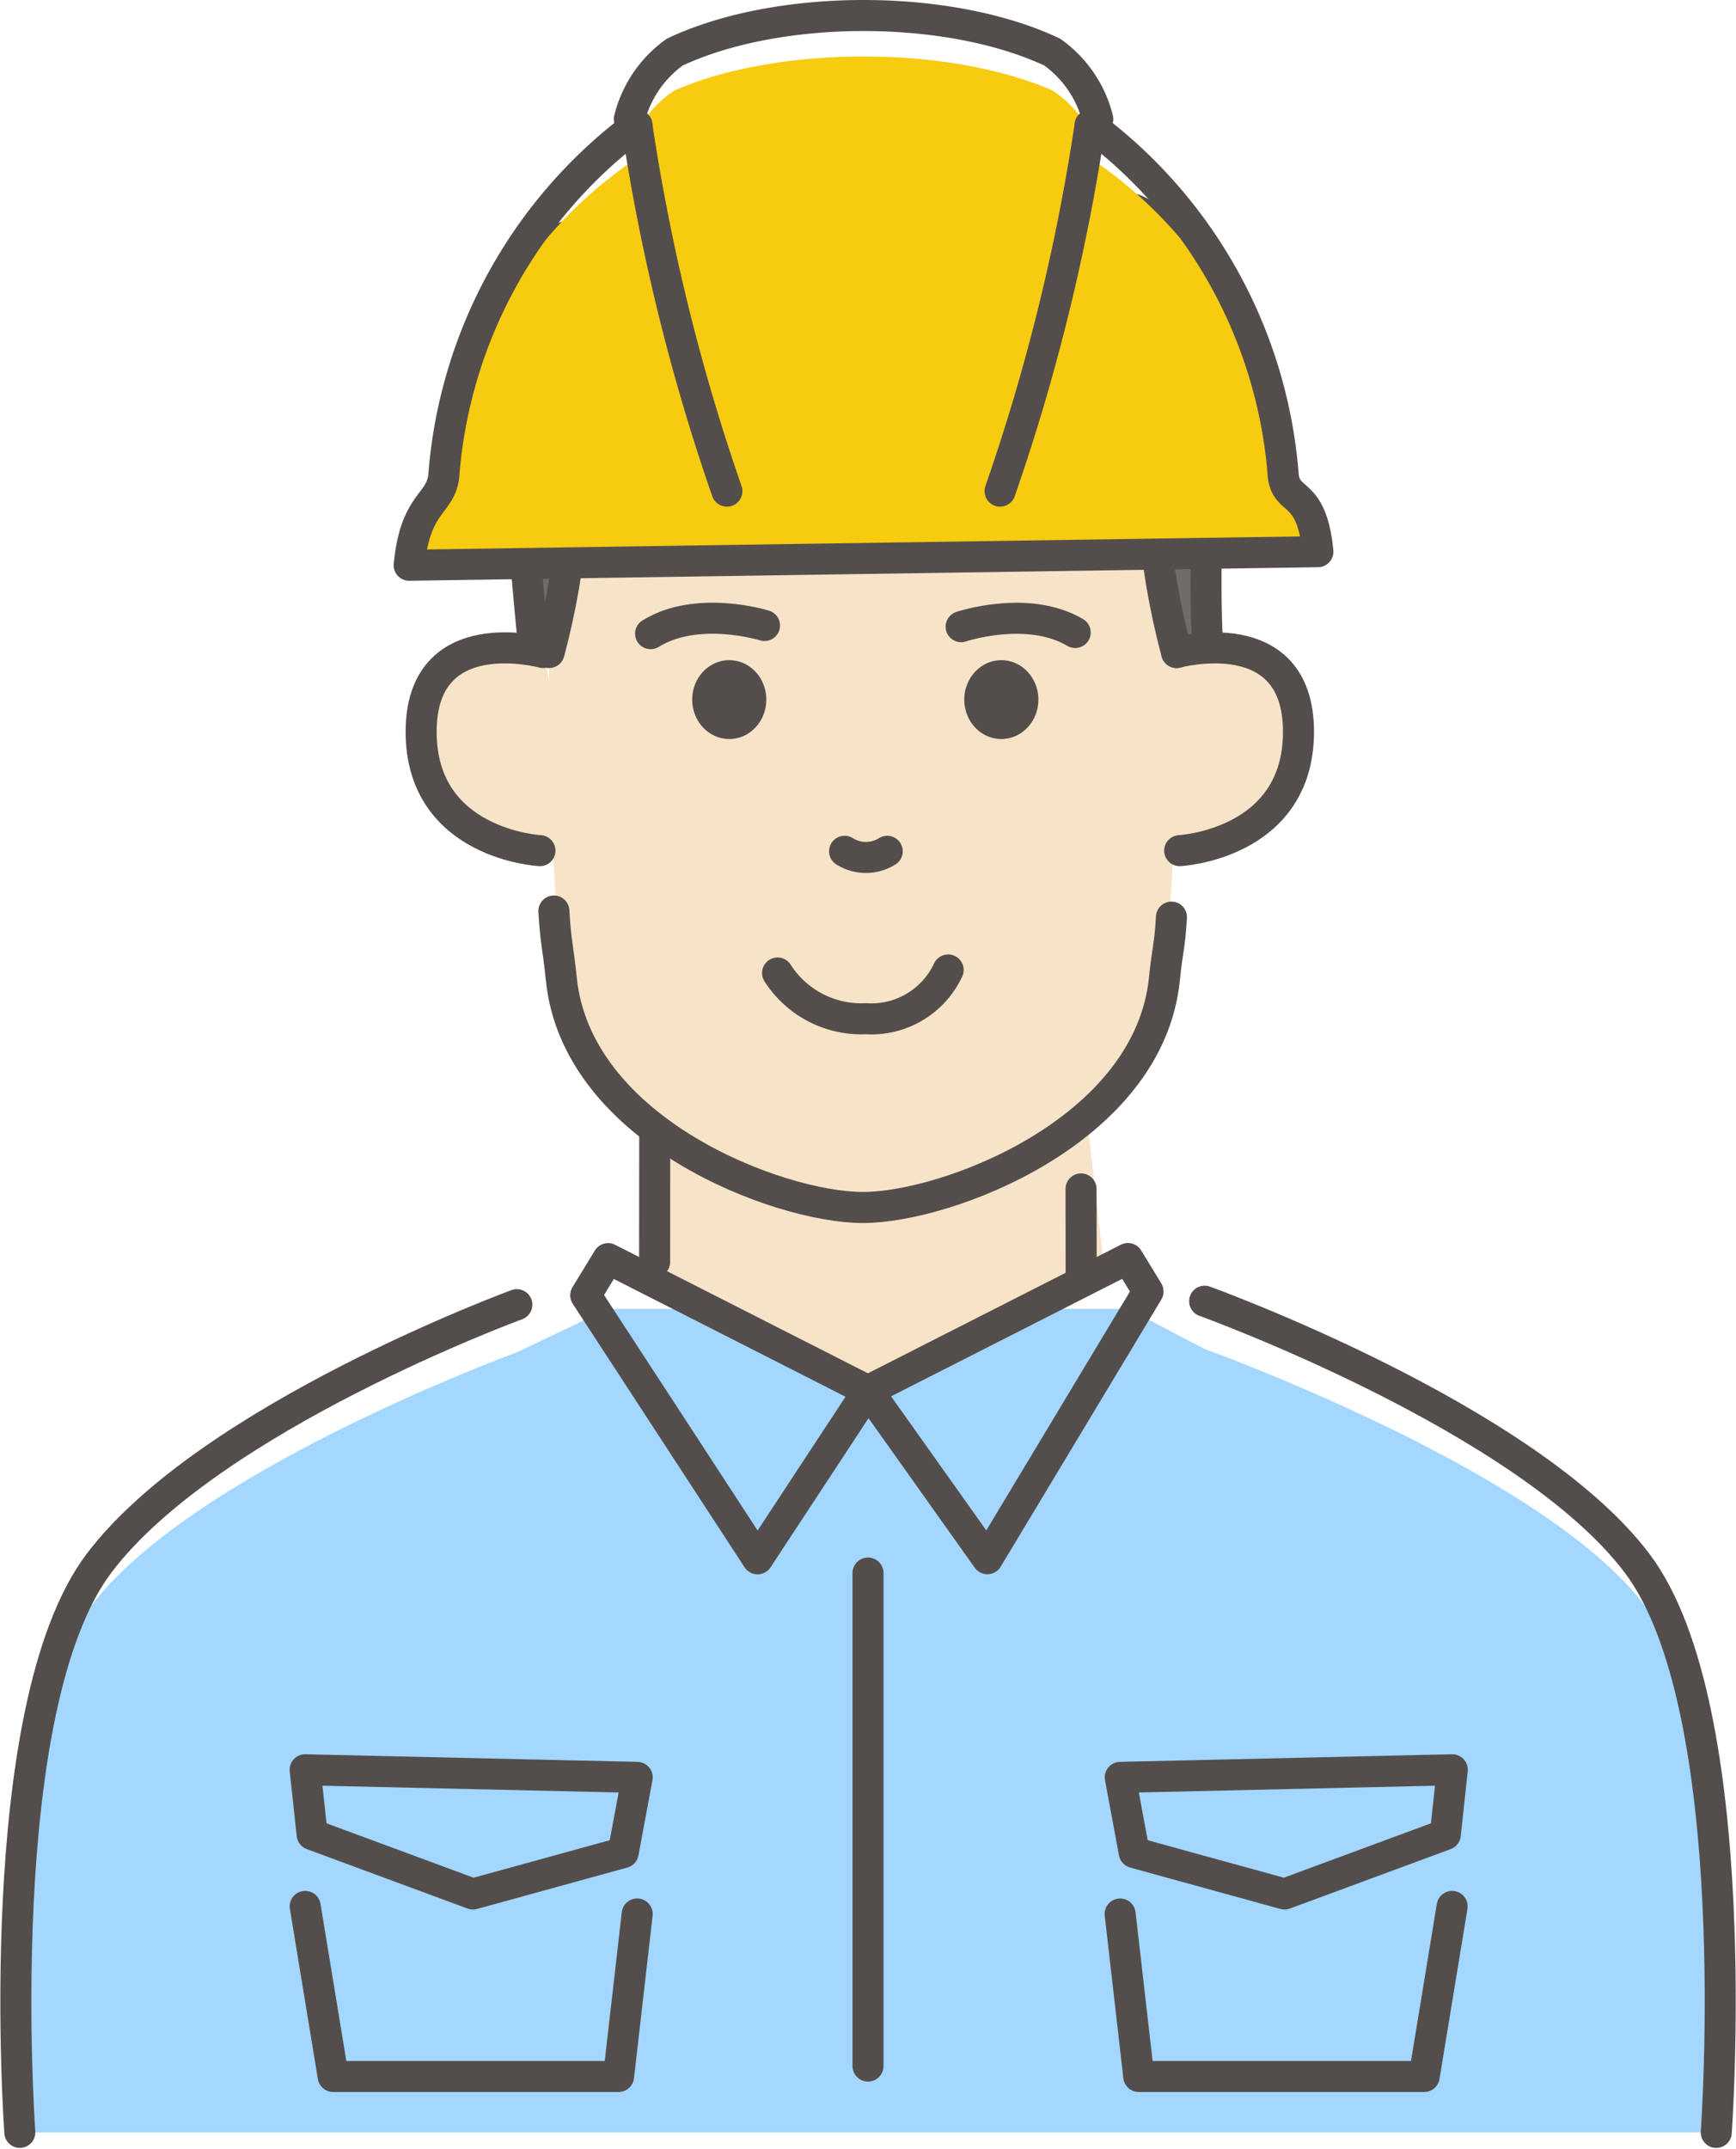
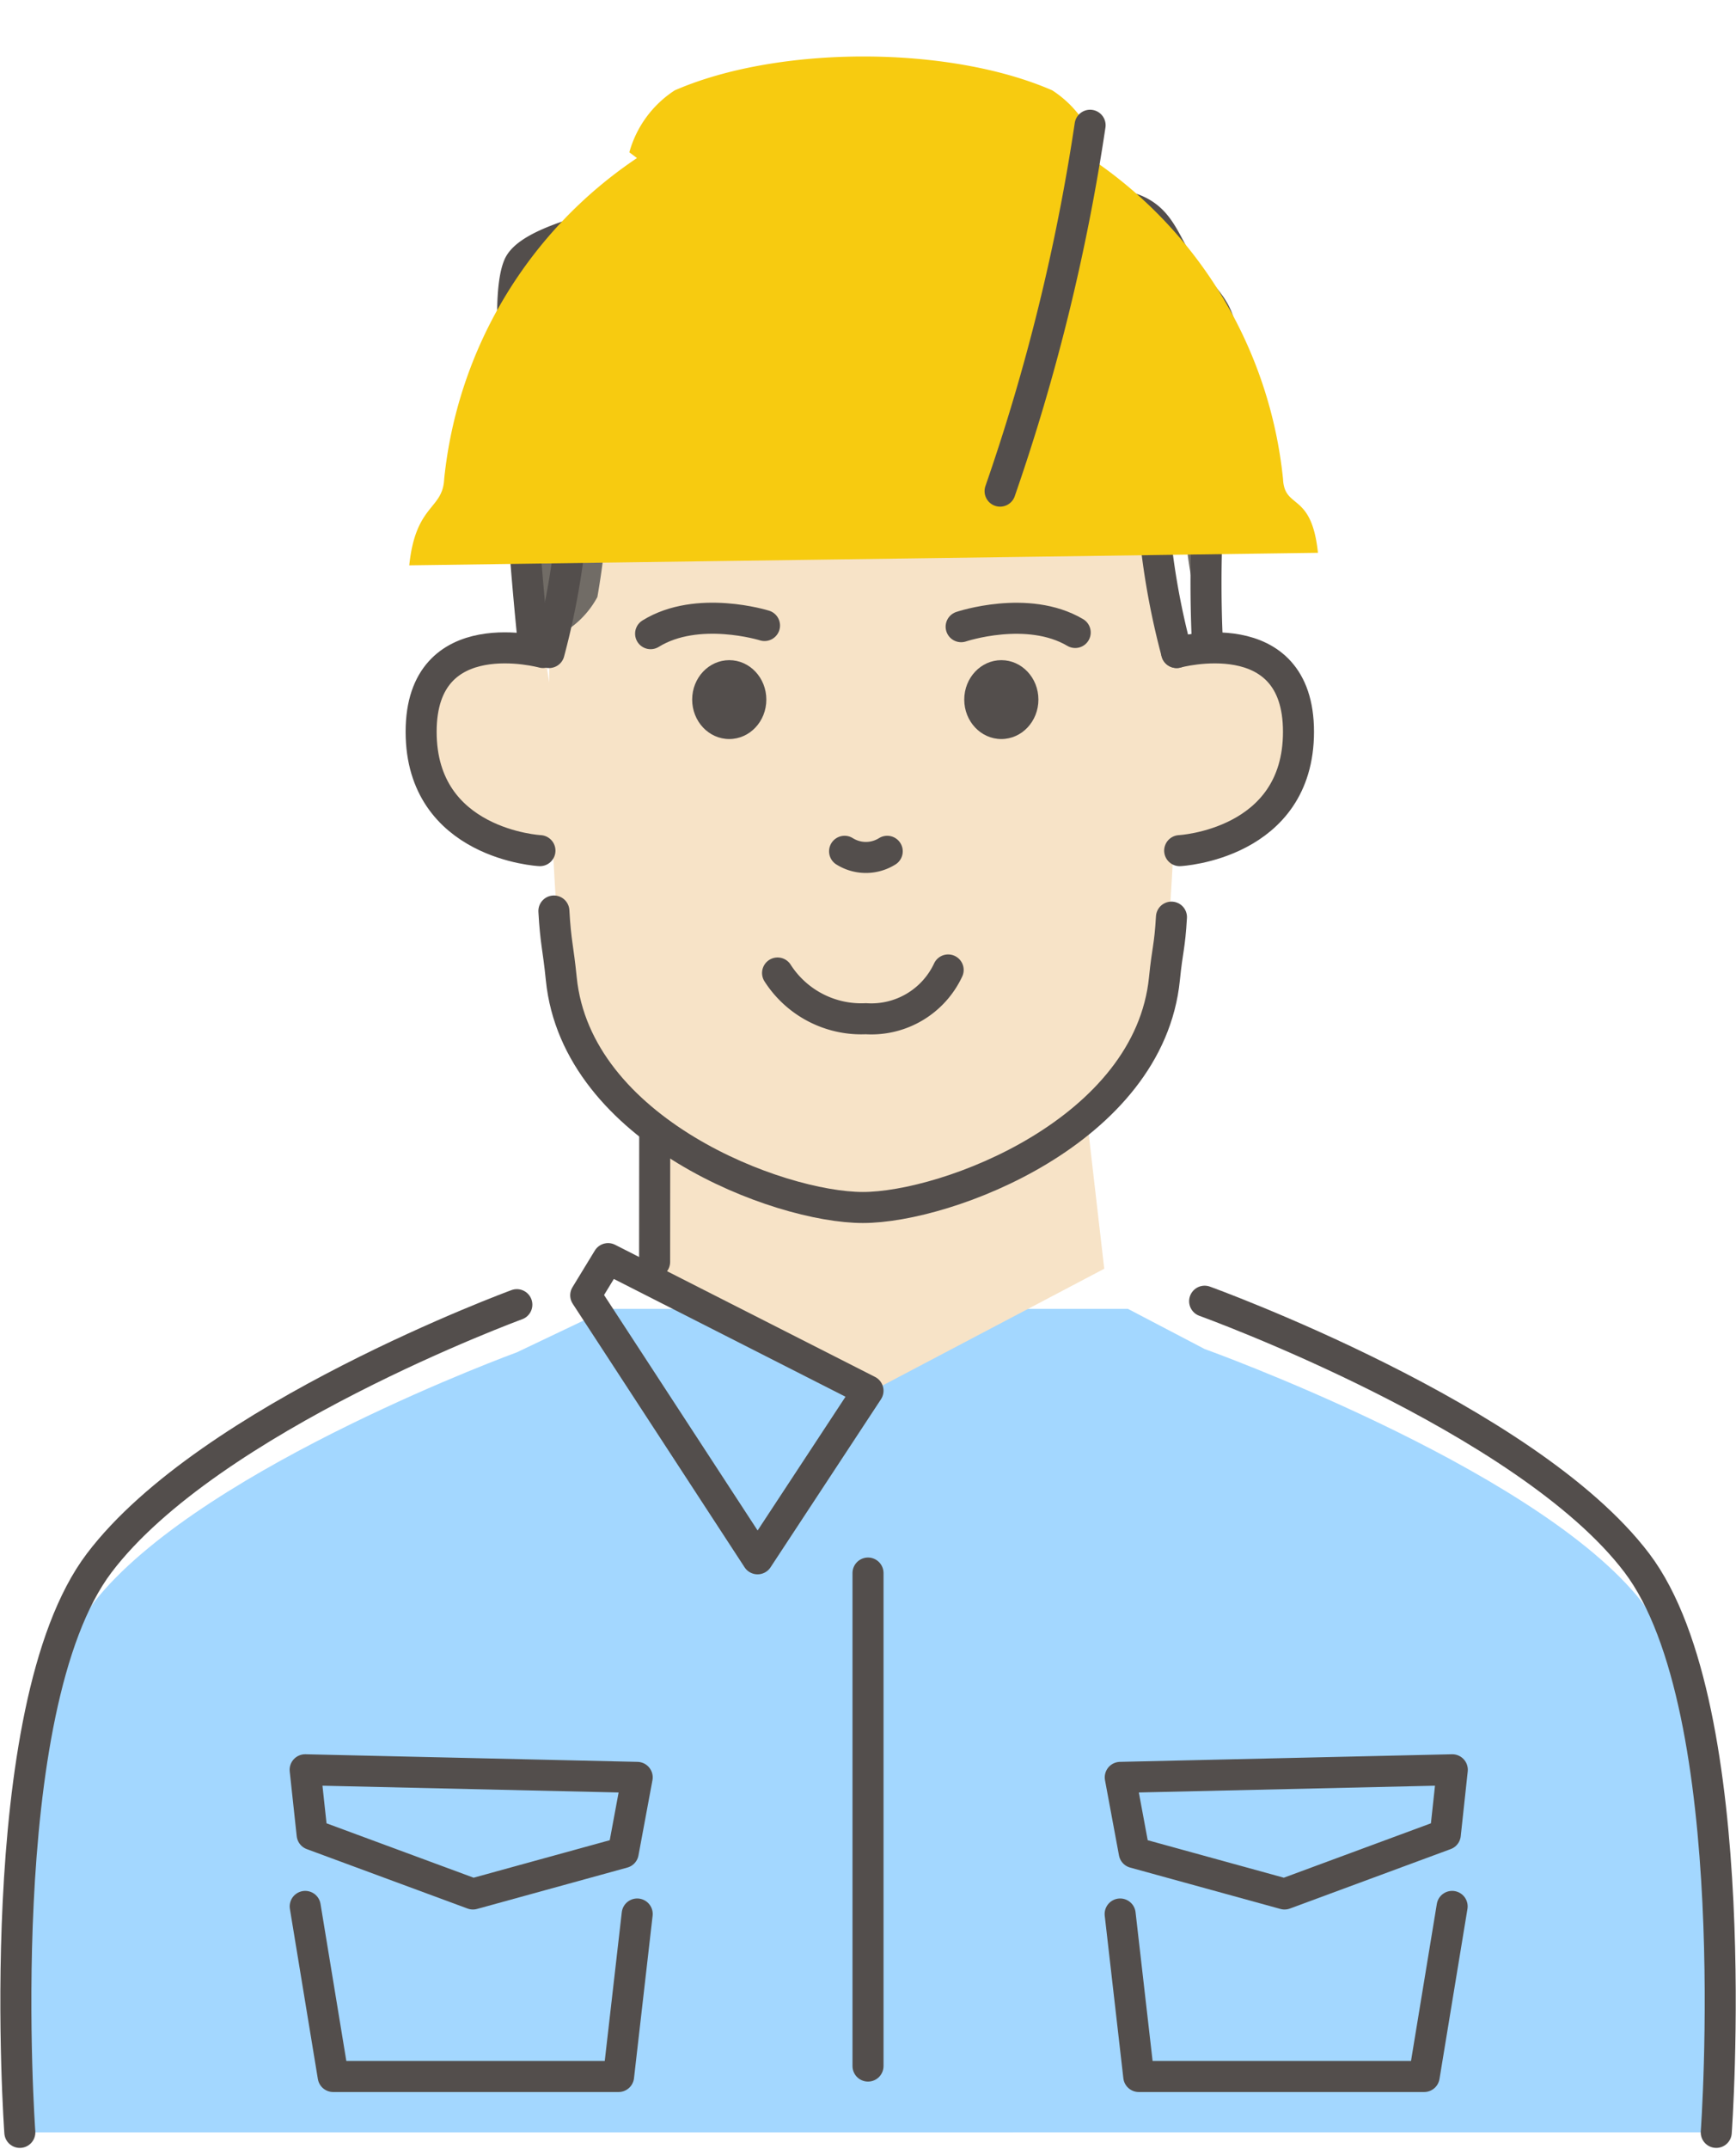
<svg xmlns="http://www.w3.org/2000/svg" width="83.937" height="103.847" viewBox="0 0 83.937 103.847">
  <g id="グループ_11956" data-name="グループ 11956" transform="translate(-3843.318 -1148.19)">
    <path id="パス_9468" data-name="パス 9468" d="M3844.277,1251.234s-1.492-19.59,3.838-25.931,20.193-11.764,20.193-11.764l4.411-2.1h25.136l3.707,1.94s15.567,5.58,20.9,11.921,3.837,25.931,3.837,25.931" fill="#a3d7ff" />
    <g id="グループ_11908" data-name="グループ 11908">
      <path id="パス_9469" data-name="パス 9469" d="M3896.709,1209.5,3885.5,1215.4l-10.839-5.451v-11.753h20.744Z" fill="#f7e3c7" />
      <path id="パス_9470" data-name="パス 9470" d="M3906.117,1183.176c0-5.45-5.892-3.829-5.892-3.829s-.807-6.582-4.317-11.135c-4.773-6.193-13.711-2.645-15.13-2.645-5.032,0-9.822,2.144-9.675,5.384a36.26,36.26,0,0,1-1.22,8.4s-.012.688-.012,1.817l-.283-1.817s-5.892-1.621-5.892,3.829c0,4.143,4.292,5.508,6.354,5.926.09,1.954.223,4.015.422,6.005.737,7.365,10.507,11.057,14.582,11.057s13.845-3.692,14.582-11.057c.2-2.02.336-4.113.426-6.094C3902,1188.635,3906.117,1187.345,3906.117,1183.176Z" fill="#f7e3c7" />
    </g>
    <g id="グループ_11912" data-name="グループ 11912">
-       <path id="パス_9471" data-name="パス 9471" d="M3869.109,1179.3s-.568-5.45-.568-7.806-.884-8.691-.147-10.458,9.132-3.15,14.287-3.3,6.776.455,6.776.455,2.8,0,6.48-.148,3.32,1.6,4.793,3.517,2.13,1.682,1.394,6.985a62.039,62.039,0,0,0-.432,10.6l-1.738-.3s-1.487-4.3-.965-7.526,1.741-6.551-1.7-7.216-8.646-.111-12.969-.333-8.094-.925-10.587.037-2.778,2.391-2.715,4.951a38.562,38.562,0,0,1-.554,7.981A4.442,4.442,0,0,1,3869.109,1179.3Z" fill="#716c66" />
+       <path id="パス_9471" data-name="パス 9471" d="M3869.109,1179.3s-.568-5.45-.568-7.806-.884-8.691-.147-10.458,9.132-3.15,14.287-3.3,6.776.455,6.776.455,2.8,0,6.48-.148,3.32,1.6,4.793,3.517,2.13,1.682,1.394,6.985a62.039,62.039,0,0,0-.432,10.6s-1.487-4.3-.965-7.526,1.741-6.551-1.7-7.216-8.646-.111-12.969-.333-8.094-.925-10.587.037-2.778,2.391-2.715,4.951a38.562,38.562,0,0,1-.554,7.981A4.442,4.442,0,0,1,3869.109,1179.3Z" fill="#716c66" />
      <path id="パス_9472" data-name="パス 9472" d="M3896.462,1209.75l-11.175,5.647-11.73-5.647v-7.856h22.905Z" fill="none" />
-       <line id="線_115" data-name="線 115" x2="0.005" y2="4.013" transform="translate(3895.588 1205.643)" fill="none" stroke="#534e4c" stroke-linecap="round" stroke-linejoin="round" stroke-width="1.5" />
      <line id="線_116" data-name="線 116" x1="0.005" y2="6.167" transform="translate(3874.969 1203.005)" fill="none" stroke="#534e4c" stroke-linecap="round" stroke-linejoin="round" stroke-width="1.5" />
      <path id="パス_9473" data-name="パス 9473" d="M3869.867,1179.722a36.259,36.259,0,0,0,1.22-8.4c-.148-3.241-.682-6.763,2.651-7.512,3.2-.719,8.207.017,12.625.017s9.975-.017,9.975-.017c3.387.441,2.8,4.271,2.651,7.512a36.259,36.259,0,0,0,1.22,8.4" fill="none" stroke="#534e4c" stroke-linecap="round" stroke-linejoin="round" stroke-width="1.5" />
      <path id="パス_9474" data-name="パス 9474" d="M3899.959,1192.509c-.084,1.456-.194,1.526-.339,2.974-.737,7.364-10.507,11.057-14.582,11.057s-13.846-3.693-14.582-11.057c-.155-1.546-.27-1.72-.357-3.27" fill="none" stroke="#534e4c" stroke-linecap="round" stroke-linejoin="round" stroke-width="1.5" />
      <path id="パス_9475" data-name="パス 9475" d="M3900.209,1179.722s5.892-1.62,5.892,3.83-5.745,5.744-5.745,5.744" fill="none" stroke="#534e4c" stroke-linecap="round" stroke-linejoin="round" stroke-width="1.5" />
      <path id="パス_9476" data-name="パス 9476" d="M3869.572,1179.722s-5.892-1.62-5.892,3.83,5.745,5.744,5.745,5.744" fill="none" stroke="#534e4c" stroke-linecap="round" stroke-linejoin="round" stroke-width="1.5" />
      <path id="パス_9477" data-name="パス 9477" d="M3889.162,1195.062a4.1,4.1,0,0,1-3.977,2.356,4.806,4.806,0,0,1-4.271-2.209" fill="none" stroke="#534e4c" stroke-linecap="round" stroke-linejoin="round" stroke-width="1.5" />
      <path id="パス_9478" data-name="パス 9478" d="M3884.154,1189.328a1.941,1.941,0,0,0,2.062,0" fill="none" stroke="#534e4c" stroke-linecap="round" stroke-linejoin="round" stroke-width="1.5" />
      <g id="グループ_11909" data-name="グループ 11909">
        <ellipse id="楕円形_1047" data-name="楕円形 1047" cx="1.793" cy="1.906" rx="1.793" ry="1.906" transform="translate(3889.94 1180.091)" fill="#534e4c" />
        <ellipse id="楕円形_1048" data-name="楕円形 1048" cx="1.793" cy="1.906" rx="1.793" ry="1.906" transform="translate(3876.785 1180.091)" fill="#534e4c" />
      </g>
      <path id="パス_9479" data-name="パス 9479" d="M3868.308,1211.236s-14.864,5.447-20.193,12.483-3.838,27.515-3.838,27.515" fill="none" stroke="#534e4c" stroke-linecap="round" stroke-linejoin="round" stroke-width="1.5" />
      <path id="パス_9480" data-name="パス 9480" d="M3926.3,1251.234s1.493-20.48-3.837-27.515-20.9-12.65-20.9-12.65" fill="none" stroke="#534e4c" stroke-linecap="round" stroke-linejoin="round" stroke-width="1.5" />
      <path id="パス_9481" data-name="パス 9481" d="M3901.692,1179.151a62.039,62.039,0,0,1,.432-10.6c.736-5.3.079-5.07-1.394-6.985s-1.11-3.664-4.793-3.517-6.48.148-6.48.148-1.621-.6-6.776-.455-13.551,1.529-14.287,3.3.147,8.1.147,10.458.568,7.806.568,7.806" fill="none" stroke="#534e4c" stroke-linecap="round" stroke-linejoin="round" stroke-width="1.5" />
      <path id="パス_9482" data-name="パス 9482" d="M3871.638,1210.783l1.081-1.772,12.568,6.385-5.34,8.121Z" fill="none" stroke="#534e4c" stroke-linecap="round" stroke-linejoin="round" stroke-width="1.5" />
      <line id="線_117" data-name="線 117" y1="23.824" transform="translate(3885.287 1224.205)" fill="none" stroke="#534e4c" stroke-linecap="round" stroke-linejoin="round" stroke-width="1.5" />
-       <path id="パス_9483" data-name="パス 9483" d="M3898.827,1210.6l-.972-1.594-12.568,6.385,5.771,8.121Z" fill="none" stroke="#534e4c" stroke-linecap="round" stroke-linejoin="round" stroke-width="1.5" />
      <g id="グループ_11910" data-name="グループ 11910">
        <path id="パス_9484" data-name="パス 9484" d="M3874.127,1240.681l-.9,7.852h-13.8l-1.352-8.219" fill="none" stroke="#534e4c" stroke-linecap="round" stroke-linejoin="round" stroke-width="1.5" />
      </g>
      <path id="パス_9485" data-name="パス 9485" d="M3858.41,1236.841l7.774,2.873,7.267-2,.676-3.635-16.055-.367Z" fill="none" stroke="#534e4c" stroke-linecap="round" stroke-linejoin="round" stroke-width="1.5" />
      <g id="グループ_11911" data-name="グループ 11911">
        <path id="パス_9486" data-name="パス 9486" d="M3897.478,1240.681l.9,7.852h13.8l1.352-8.219" fill="none" stroke="#534e4c" stroke-linecap="round" stroke-linejoin="round" stroke-width="1.5" />
      </g>
      <path id="パス_9487" data-name="パス 9487" d="M3913.2,1236.841l-7.774,2.873-7.267-2-.676-3.635,16.055-.367Z" fill="none" stroke="#534e4c" stroke-linecap="round" stroke-linejoin="round" stroke-width="1.5" />
      <path id="パス_9488" data-name="パス 9488" d="M3880.283,1178.417s-3.235-1.013-5.508.394" fill="none" stroke="#534e4c" stroke-linecap="round" stroke-linejoin="round" stroke-width="1.5" fill-rule="evenodd" />
      <path id="パス_9489" data-name="パス 9489" d="M3889.79,1178.474s3.213-1.08,5.515.28" fill="none" stroke="#534e4c" stroke-linecap="round" stroke-linejoin="round" stroke-width="1.5" fill-rule="evenodd" />
    </g>
    <g id="グループ_11915" data-name="グループ 11915">
      <g id="グループ_11913" data-name="グループ 11913">
        <path id="パス_9490" data-name="パス 9490" d="M3873.747,1155.55a5.233,5.233,0,0,1,2.194-2.993c5.013-2.183,13.245-2.183,18.256,0a5.245,5.245,0,0,1,2.2,2.993l-.368.278a21.267,21.267,0,0,1,9.325,15.512c.07,1.494,1.378.591,1.688,3.563l-43.936.606c.308-2.971,1.618-2.675,1.688-4.169a21.272,21.272,0,0,1,9.322-15.512Z" fill="#f7cb10" fill-rule="evenodd" />
      </g>
      <g id="グループ_11914" data-name="グループ 11914">
-         <path id="パス_9491" data-name="パス 9491" d="M3873.747,1153.943a5.65,5.65,0,0,1,2.194-3.234c5.013-2.359,13.245-2.359,18.256,0a5.663,5.663,0,0,1,2.2,3.234l-.368.3A23.333,23.333,0,0,1,3905.35,1171c.07,1.614,1.378.639,1.688,3.85l-43.936.655c.308-3.21,1.618-2.891,1.688-4.505a23.339,23.339,0,0,1,9.322-16.761Z" fill="none" stroke="#534e4c" stroke-linecap="round" stroke-linejoin="round" stroke-width="1.5" fill-rule="evenodd" />
-       </g>
-       <path id="パス_9492" data-name="パス 9492" d="M3874.112,1154.243a98.058,98.058,0,0,0,4.352,17.68" fill="none" stroke="#534e4c" stroke-linecap="round" stroke-linejoin="round" stroke-width="1.5" fill-rule="evenodd" />
+         </g>
      <path id="パス_9493" data-name="パス 9493" d="M3891.673,1171.923a97.973,97.973,0,0,0,4.352-17.68" fill="none" stroke="#534e4c" stroke-linecap="round" stroke-linejoin="round" stroke-width="1.5" fill-rule="evenodd" />
    </g>
  </g>
</svg>